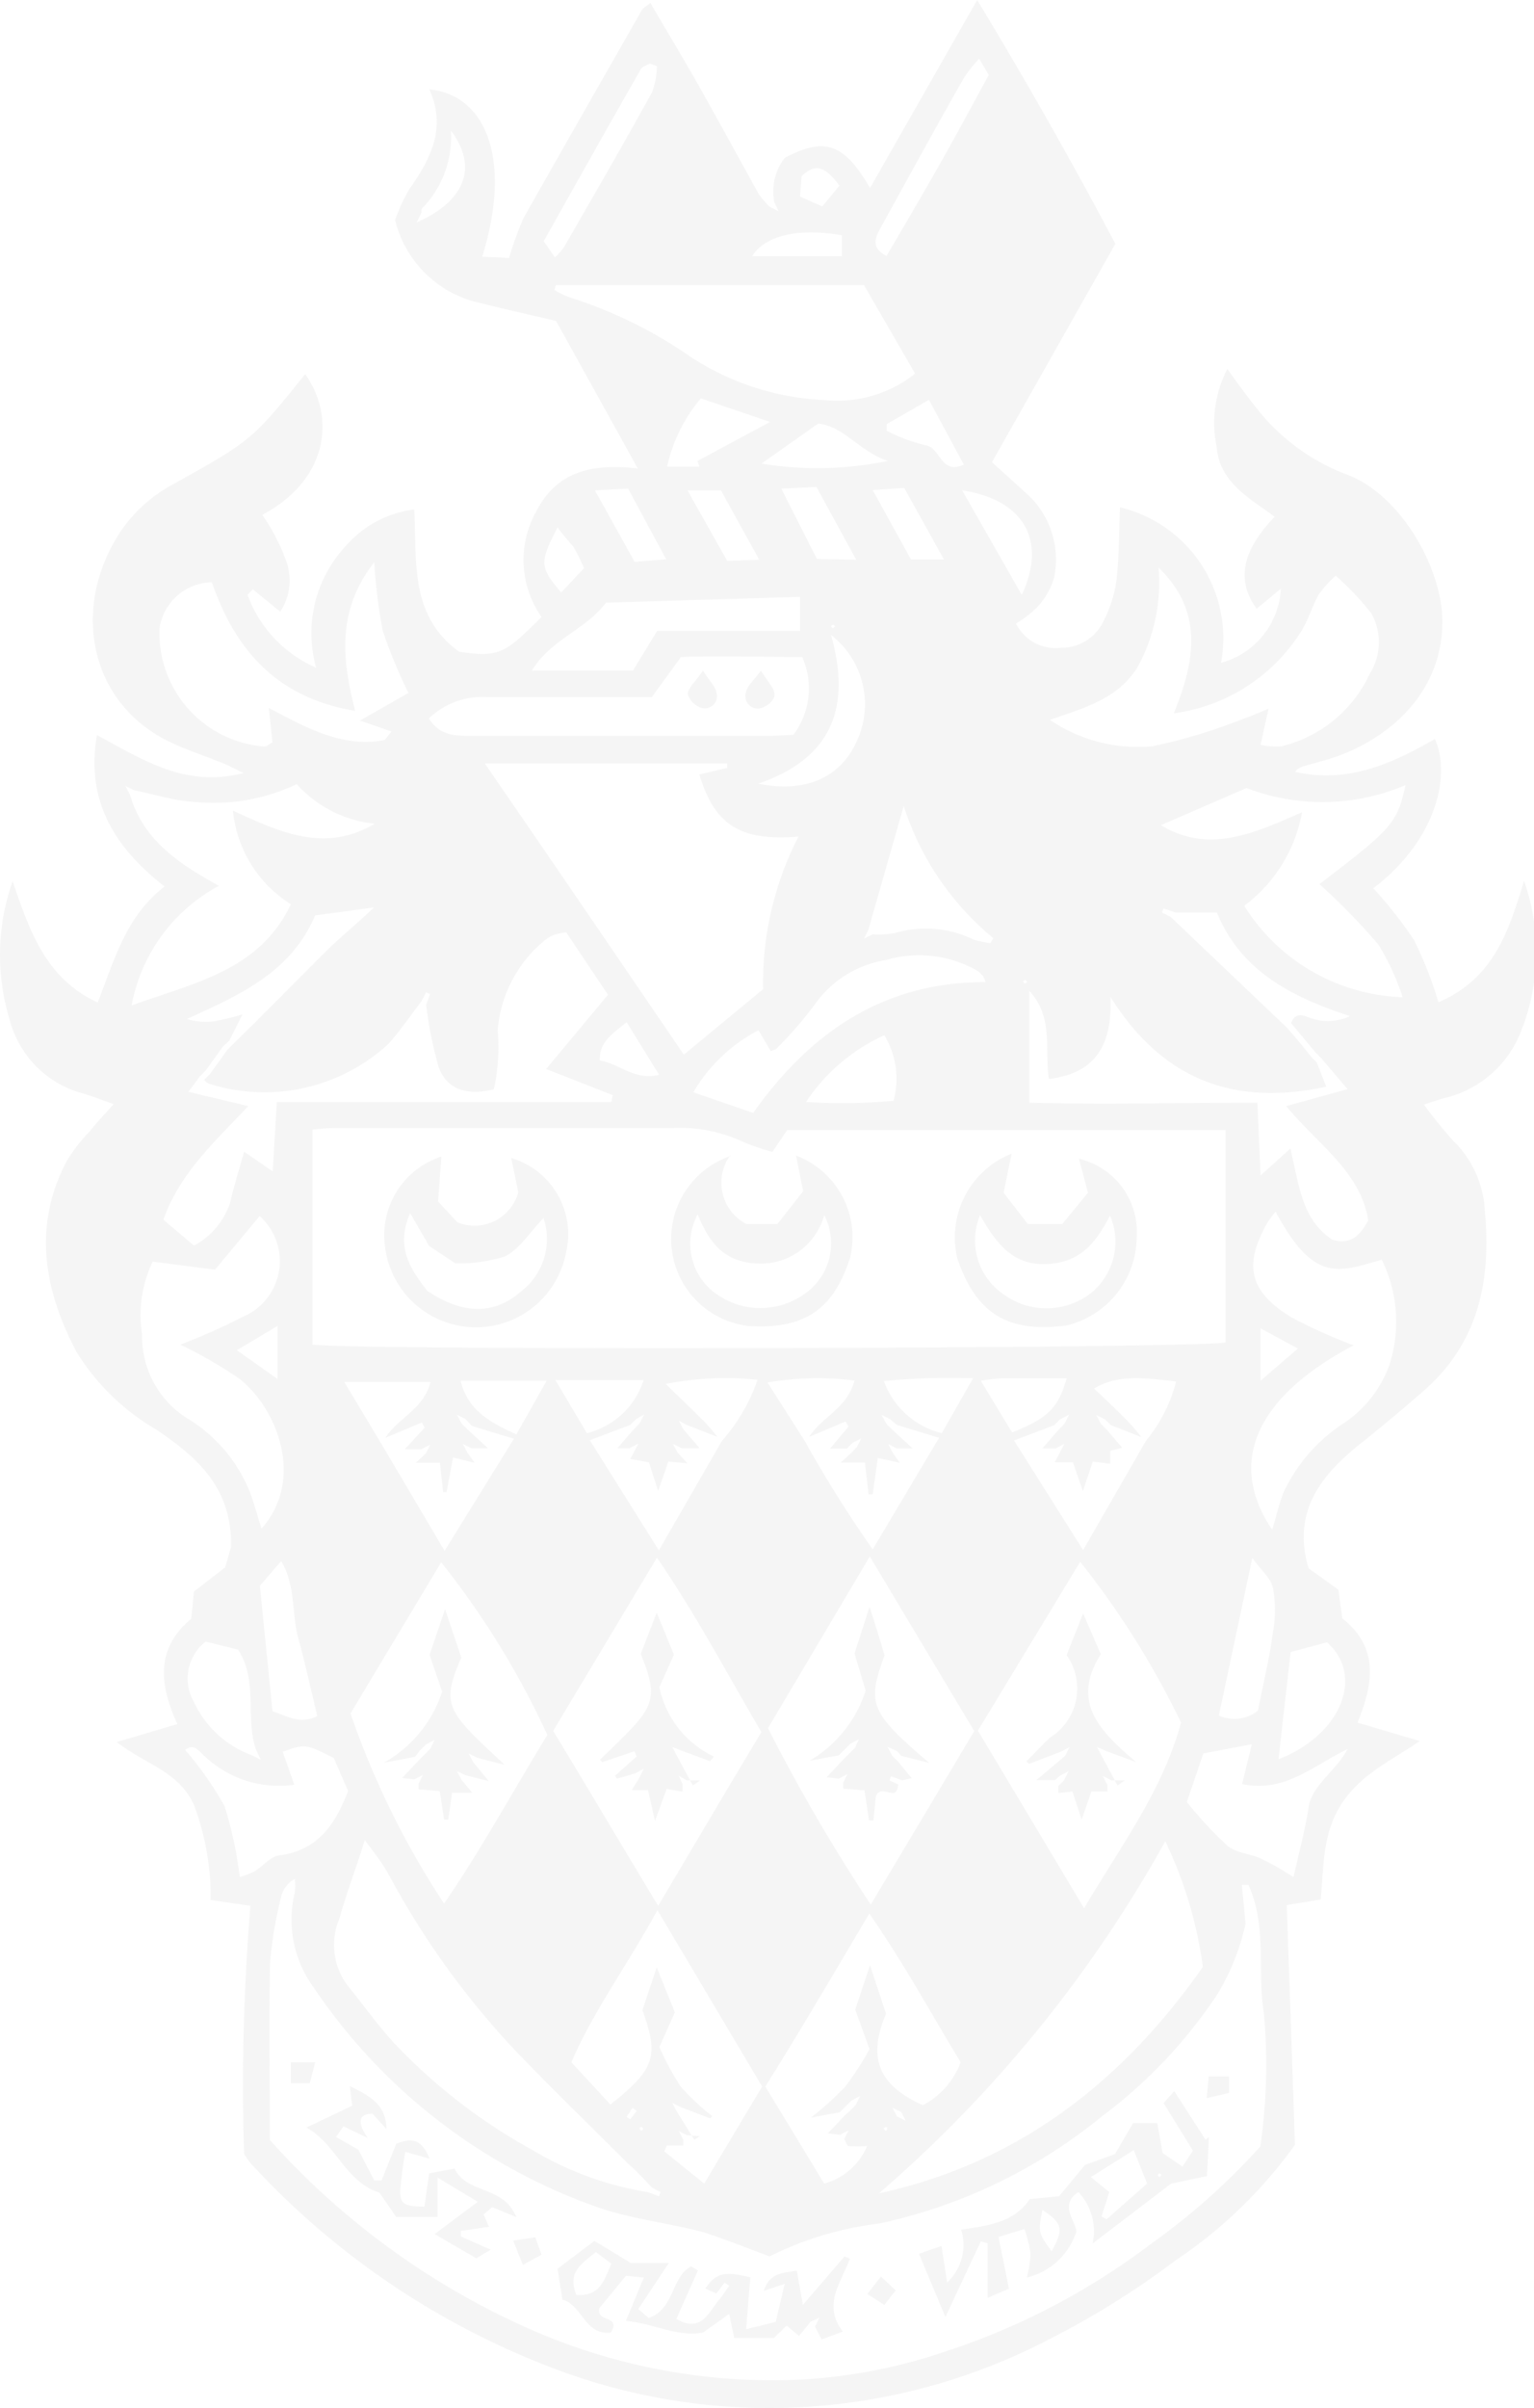
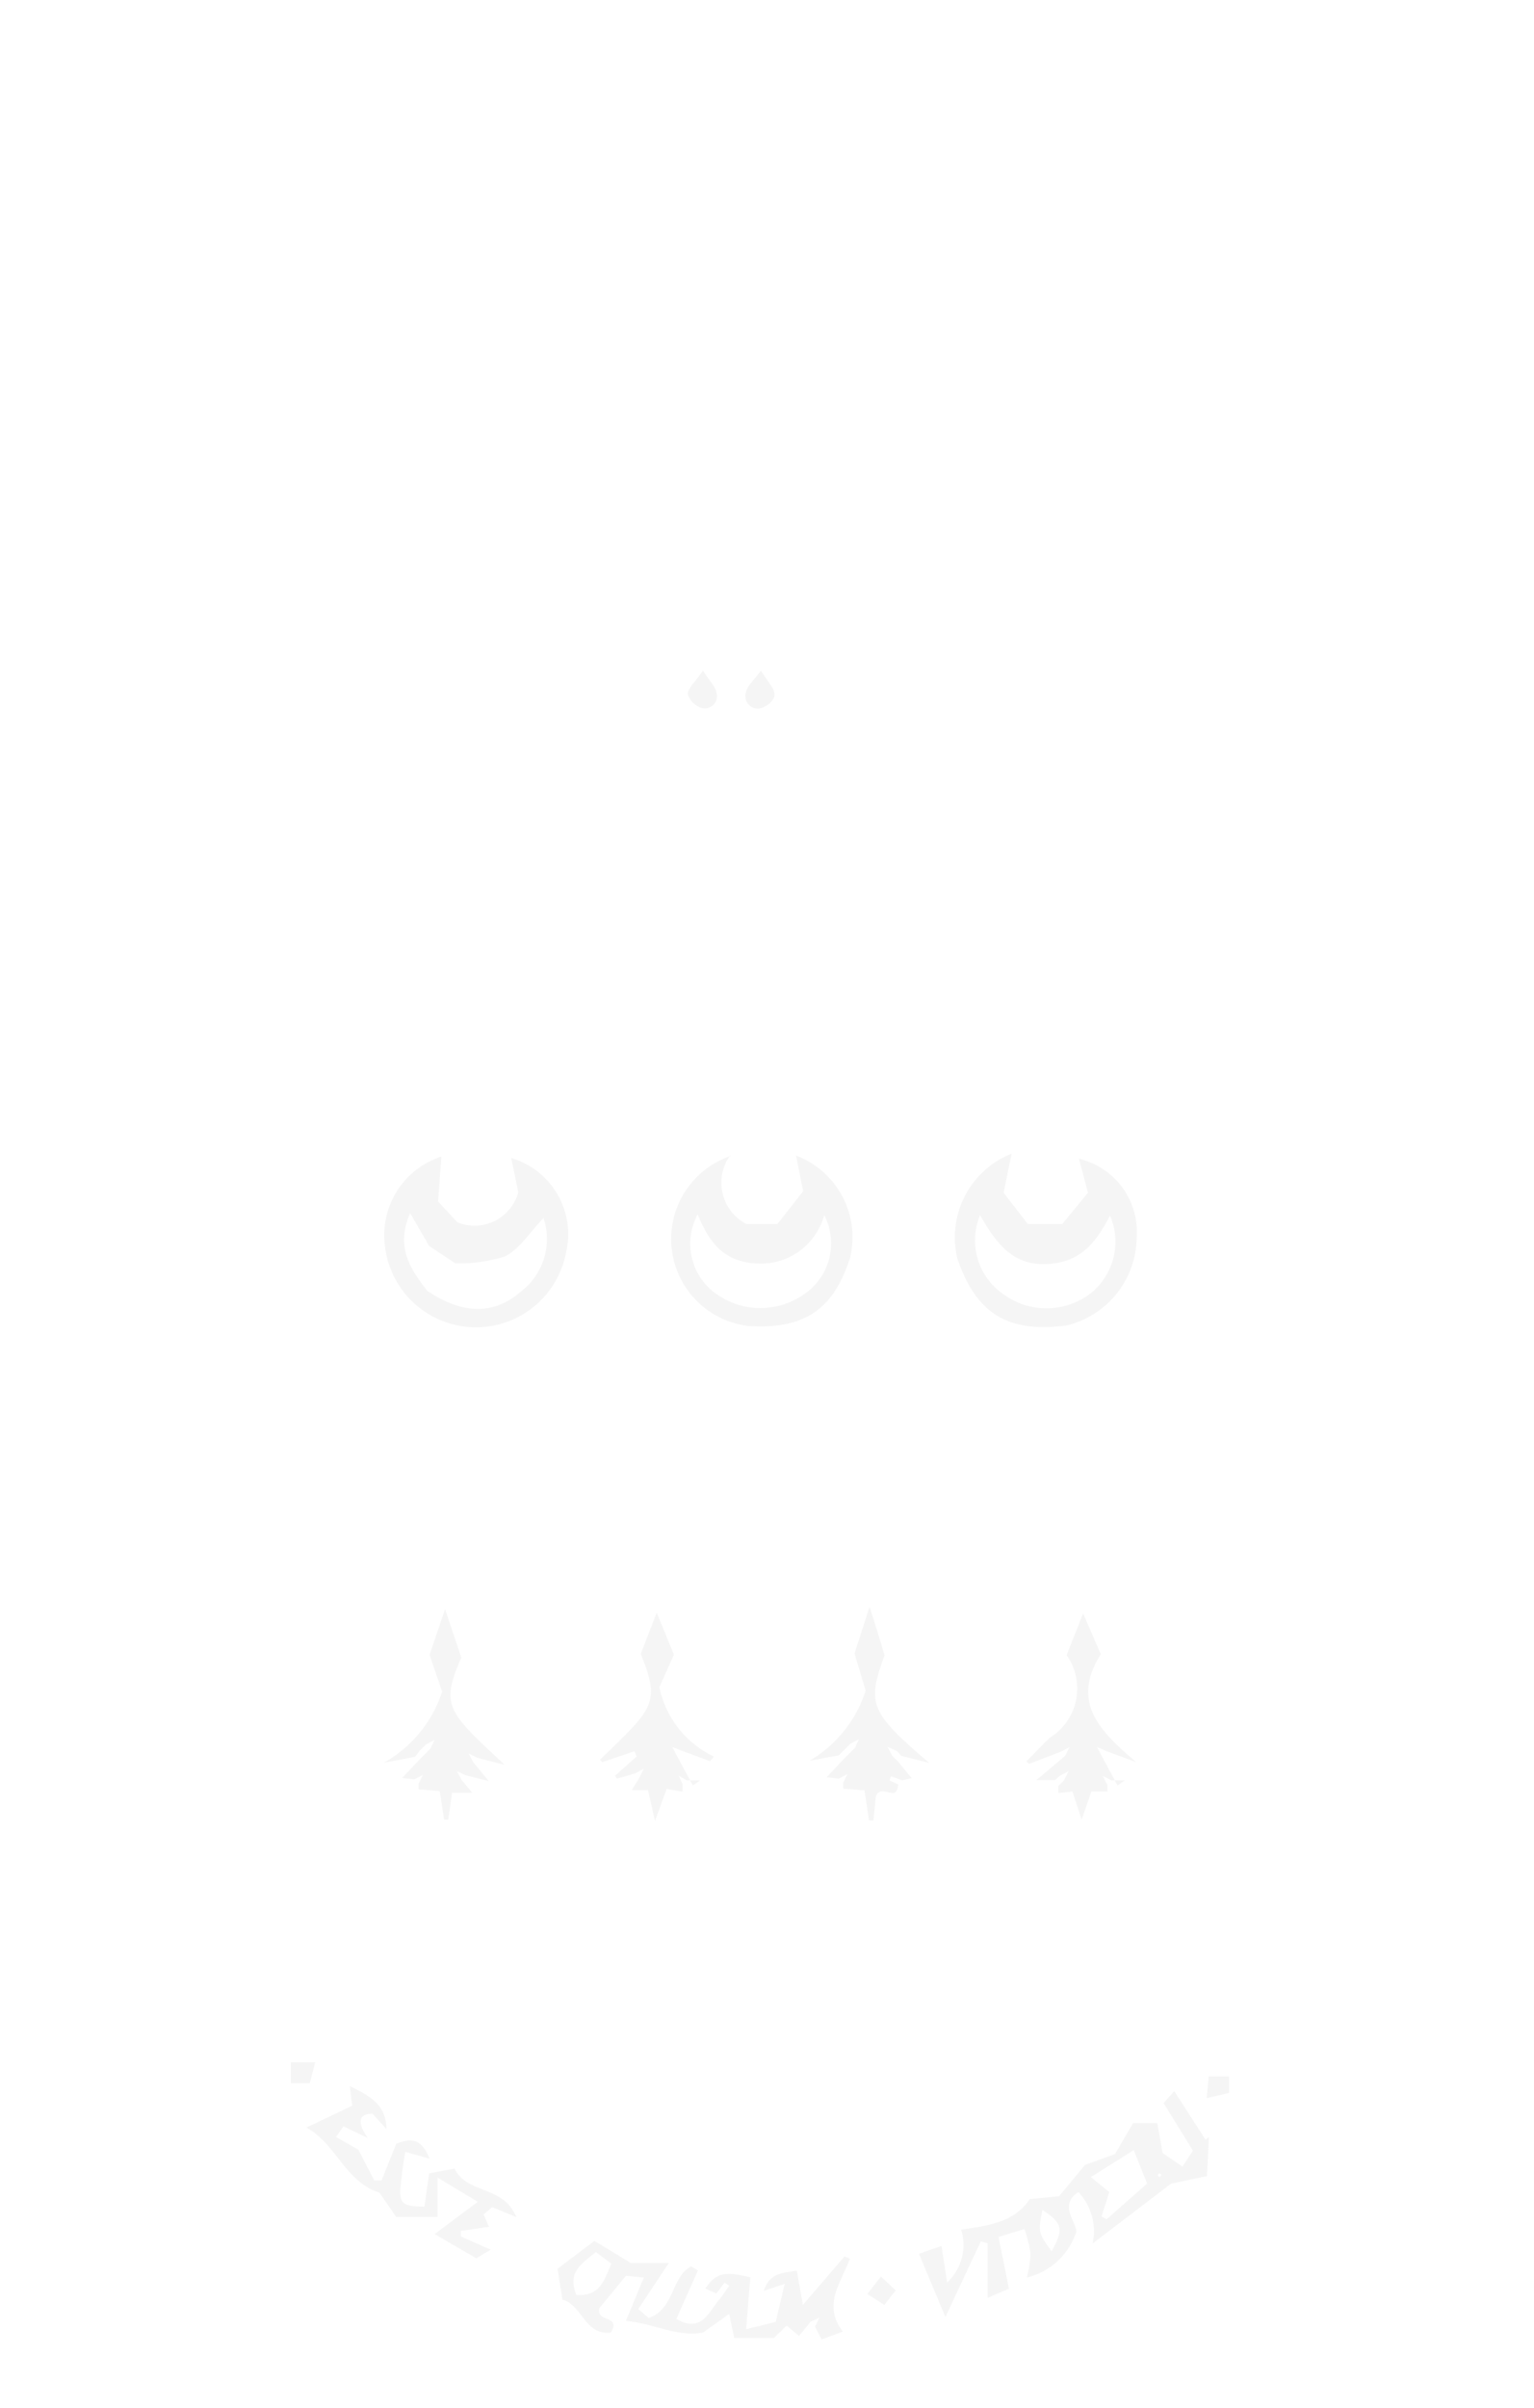
<svg xmlns="http://www.w3.org/2000/svg" viewBox="0 0 63.28 99.26">
  <defs>
    <style>.a{opacity:0.05;}.b{fill:#282828;}</style>
  </defs>
  <g class="a">
-     <path class="b" d="M31.94,8.33a2.26,2.26,0,0,1,.43-1.82c1.64-.87,2.44-.62,3.52,1.24L40.31,0c2.07,3.42,3.95,6.74,5.7,10.05l-5.09,9,1.49,1.35a3.66,3.66,0,0,1,1.08,3.38A3,3,0,0,1,42.81,25a4.61,4.61,0,0,1-.9.7,1.83,1.83,0,0,0,1.87,1,1.93,1.93,0,0,0,1.79-1.2,5.16,5.16,0,0,0,.5-1.69c.1-1,.09-1.93.13-2.9a5.55,5.55,0,0,1,4.17,6.41,3.35,3.35,0,0,0,2.47-3.06l-1,.83c-.84-1.15-.63-2.36.74-3.79-1-.75-2.28-1.41-2.39-2.88a4.81,4.81,0,0,1,.44-3.21c.4.55.72,1,1.1,1.48a8.64,8.64,0,0,0,3.75,2.84c2.1.73,3.77,3.43,4,5.64.26,3.4-2.38,5.49-4.88,6.18l-.79.22a.77.77,0,0,0-.39.24c2.15.5,4-.33,5.77-1.35.7,1.55,0,4.23-2.54,6.15a17.36,17.36,0,0,1,1.69,2.15,16.66,16.66,0,0,1,1,2.55c2.32-1,2.91-3,3.53-5a8.84,8.84,0,0,1-.13,6.21,4.5,4.5,0,0,1-3,2.7c-.3.07-.6.17-1,.31A19.75,19.75,0,0,0,59.93,47a4.34,4.34,0,0,1,1.32,2.86c.27,2.81-.21,5.41-2.45,7.4-.86.76-1.75,1.5-2.65,2.22-1.65,1.31-2.86,2.81-2.17,5.16l1.23.88.16,1.18C56.9,67.91,56.65,69.4,56,71l2.57.76c-1.19.81-2.44,1.37-3.23,2.59s-.73,2.56-.86,3.94l-1.4.23c.12,3.38.23,6.71.34,9.88a19.1,19.1,0,0,1-4.92,4.76,34.75,34.75,0,0,1-5.13,3.21,25,25,0,0,1-20.73,1.17,32.68,32.68,0,0,1-12.31-8.39c-.08-.09-.14-.2-.26-.37a90.36,90.36,0,0,1,.26-10.23l-1.64-.24A10.78,10.78,0,0,0,8,74.39c-.63-1.39-2-1.66-3.18-2.59l2.5-.74c-.78-1.68-.87-3.15.57-4.34L8,65.6l1.29-1,.24-.84c.05-2.46-1.41-3.7-3.07-4.83a9.46,9.46,0,0,1-3.31-3.22c-1.33-2.53-1.81-5.17-.4-7.85a6.85,6.85,0,0,1,.94-1.22c.29-.36.6-.69,1-1.13-.54-.19-.9-.34-1.27-.44A4.27,4.27,0,0,1,.39,42a9.15,9.15,0,0,1,.13-5.68c.69,2,1.34,4,3.51,5,.69-1.75,1.15-3.54,2.76-4.78C4.82,35,3.51,33.09,4,30.3c1.88,1,3.64,2.19,6.05,1.56-.42-.2-.69-.35-1-.46-.66-.27-1.35-.49-2-.8C3.65,29,2.9,25,5,21.87A6.05,6.05,0,0,1,7.07,20c3.32-1.85,3.32-1.85,5.52-4.58,1.27,1.79.94,4.36-1.77,5.8a8.23,8.23,0,0,1,1,1.94,2.33,2.33,0,0,1-.26,2.05l-1.13-.92-.22.23a5.24,5.24,0,0,0,2.83,3,5.28,5.28,0,0,1,1.31-5.11A4.44,4.44,0,0,1,17.09,21c.11,2.11-.21,4.38,1.85,5.86,1.67.26,1.91.05,3.4-1.43a4.09,4.09,0,0,1-.22-4.35c.83-1.62,2.26-2,4.19-1.77l-3.37-6.08c-1-.24-2.05-.47-3.08-.73A4.61,4.61,0,0,1,16.3,9.07a6.82,6.82,0,0,1,.59-1.28c.88-1.25,1.54-2.52.82-4.11,2.48.27,3.37,3.1,2.18,6.9l1.11.05A13.89,13.89,0,0,1,21.59,9C23.2,6.15,24.84,3.29,26.47.43c.05-.1.17-.15.36-.31.65,1.12,1.3,2.19,1.92,3.28C29.61,4.92,30.44,6.45,31.3,8a3.8,3.8,0,0,0,.46.53l.36.18ZM19.21,58.49l-.36-.18.19.36.24.24.85.78h-.68l-.36-.18.19.36.3.42-.89-.22-.27,1.43-.14,0-.13-1.21h-1l.42-.39.18-.36-.36.19h-.69l.82-.89-.12-.21-1.5.63c.5-.81,1.57-1.16,1.86-2.3H14.2l1.48,2.46,2.66,4.5,2.86-4.62-1.74-.53ZM37,87.23l.36.18-.18-.36-.37-.18ZM26.24,58.49l-.24.24-1.67.63,2.85,4.54,2.6-4.51a7.48,7.48,0,0,0,1.47-2.52,12.84,12.84,0,0,0-3.79.17c.68.66,1.16,1.12,1.63,1.59a7.08,7.08,0,0,1,.5.59l-1.26-.49L28,58.55l.19.36.67.78h-.74l-.36-.18.19.36.41.44-.79-.07-.42,1.21-.38-1.18L26,60.13l.15-.27.18-.36-.36.19h-.5c.25-.29.46-.54.68-.78l.24-.25.18-.36ZM35.06,87l.24-.24.18-.37-.36.19-.24.24-.24.24-1.19.22A12.65,12.65,0,0,0,34.87,86a12.83,12.83,0,0,0,1-1.54l-.59-1.63L35.89,81l.66,2c-.77,1.81-.32,2.94,1.52,3.77A3.34,3.34,0,0,0,39.63,85c-1.22-2-2.29-4-3.77-6.13C34.34,81.43,33,83.72,31.57,86L34,90a2.68,2.68,0,0,0,1.77-1.55,4.44,4.44,0,0,1-.76,0c-.08,0-.12-.19-.18-.29l.18-.36-.36.19-.5-.06.68-.72Zm1.67-28.5-.36-.18.19.36.24.24.85.78H37l-.36-.18.19.36.29.41-.91-.2L36,61.59l-.17,0-.15-1.31h-1l.43-.39.24-.25.18-.36-.36.19-.24.24h-.69L35,58.8l-.12-.21-1.5.63c.5-.8,1.56-1.16,1.87-2.32a12.42,12.42,0,0,0-3.59.08l1.53,2.4A51.44,51.44,0,0,0,36,63.86l2.74-4.6L37,58.73Zm7,0-.24.24-1.66.63,2.85,4.52,2.59-4.5a6.41,6.41,0,0,0,1.25-2.45c-1.83-.23-2.57-.18-3.39.29.51.48,1,.94,1.45,1.41a7.08,7.08,0,0,1,.5.59l-1.25-.49-.25-.24-.36-.18.19.36.24.24.64.75-.49.13,0,.53-.72-.09-.41,1.22-.41-1.19h-.75l.21-.4.18-.36-.36.19H43c.25-.29.46-.54.68-.78l.24-.25.18-.36ZM9.2,43.13l-.72,1-.24.24L7.77,45l2.47.59C8.92,47,7.43,48.32,6.74,50.27L8,51.34a3.11,3.11,0,0,0,1.49-1.76c.16-.7.38-1.39.58-2.11l1.18.81.17-2.86H25.22l.06-.28-2.75-1.08L25.08,41l-1.72-2.57a2.7,2.7,0,0,0-.4.07,1.32,1.32,0,0,0-.43.21,5.34,5.34,0,0,0-2,3.75,7.93,7.93,0,0,1-.16,2.44c-1.13.27-1.95,0-2.28-.94a16.32,16.32,0,0,1-.51-2.54l.16-.45-.16-.07-.19.36c-.45.59-.87,1.21-1.37,1.77A7.56,7.56,0,0,1,8.6,44.66a.84.84,0,0,1-.18-.15l.24-.24.72-1,.24-.24c.36-.36.74-.72,1.1-1.09.95-.94,1.89-1.9,2.84-2.84.55-.53,1.13-1,1.87-1.7L13,37.73C12,40.08,9.9,41,7.71,42a2.73,2.73,0,0,0,1.08.1A10.24,10.24,0,0,0,10,41.81c-.23.47-.39.77-.54,1.08Zm44.88.42.24.24.39,1c-3.85.83-6.78-.32-8.9-3.7.07,1.88-.53,3.14-2.54,3.38-.19-1.21.21-2.53-.81-3.63v4.61c3.08.08,6.21,0,9.41,0l.13,3,1.23-1.11c.36,1.49.46,2.93,1.74,3.76.7.2,1.11-.11,1.47-.8-.3-2-2.12-3.17-3.38-4.71l2.53-.7L54.5,43.61l-.24-.24-1-1.2c.15-.44.49-.34.77-.22a2.15,2.15,0,0,0,1.66-.07c-2.52-.82-4.52-1.91-5.49-4.27H48.49L48,37.44l-.07.17.36.18,4.78,4.55C53.43,42.74,53.76,43.14,54.08,43.55ZM17.54,9c1.7-.88,2.13-2.2,1.06-3.62a4.2,4.2,0,0,1-1.19,3.21c-.05.06,0,.15-.05.23l-.18.36ZM10.4,72.35l.36.18-.18-.36c-.49-1.34.09-2.87-.76-4.18l-1.34-.33A1.94,1.94,0,0,0,8,70.15,4.25,4.25,0,0,0,10.4,72.35ZM36,38.51a3.63,3.63,0,0,0,.94-.06,4.5,4.5,0,0,1,3.23.28c.22.07.45.1.68.15l.13-.21a11.65,11.65,0,0,1-3.7-5.45c-.54,1.88-1,3.5-1.46,5.11l-.18.36ZM28.33,88,28,87.83l.19.36,0,.24-.68,0-.11.24L29.05,90,31.44,86l-4.32-7.27C25.88,81,24.48,82.88,23.57,85l1.61,1.74c1.86-1.47,2-2,1.32-3.89l.59-1.76.75,1.85-.64,1.43A11.13,11.13,0,0,0,28.08,86a10,10,0,0,0,1.3,1.22l-.09.09-1.2-.46-.36-.18.19.36.72,1.16.24-.14ZM5.53,32.57l-.36-.18.19.36c.54,1.87,2,2.84,3.67,3.76a7.05,7.05,0,0,0-3.6,4.93C8.06,40.49,10.7,40,12,37.27a5.13,5.13,0,0,1-2.39-3.86c2,.93,3.82,1.74,5.85.54a5,5,0,0,1-3.22-1.63A8,8,0,0,1,8,33.05C7.15,33,6.34,32.73,5.53,32.57ZM26.72,90.35l.46.17.07-.17-.36-.19c-.33-.35-.65-.7-1-1-1.55-1.55-3.12-3.07-4.63-4.64a34.08,34.08,0,0,1-5.21-7.23c-.25-.46-.58-.89-1-1.45C14.69,77,14.3,78,14,79.08a2.77,2.77,0,0,0,.39,2.82c.62.76,1.2,1.58,1.87,2.31a23.23,23.23,0,0,0,5.73,4.42A13.32,13.32,0,0,0,26.72,90.35ZM12.89,55.42c1.93.25,36.74.16,37.67-.09V46.58H32.47l-.61.9a10.24,10.24,0,0,1-1.19-.41,6.2,6.2,0,0,0-2.88-.58c-4.48,0-8.95,0-13.43,0-.47,0-.93,0-1.47.07ZM11.13,88.2a31.48,31.48,0,0,0,10.94,7.89,24.81,24.81,0,0,0,10.68,2A22.18,22.18,0,0,0,39,96.92a28.91,28.91,0,0,0,8.5-4.45,27.66,27.66,0,0,0,4.49-4A23.39,23.39,0,0,0,52.14,83c-.29-1.75.14-3.61-.64-5.31l-.27,0,.15,1.6a9.61,9.61,0,0,1-1.17,2.92,20.25,20.25,0,0,1-4.73,5,21.7,21.7,0,0,1-9.24,4.44A13.65,13.65,0,0,0,31.75,93c-.05,0-.15,0,0,0-1-.37-1.87-.72-2.74-1-1.48-.39-3.05-.55-4.48-1.07a23.5,23.5,0,0,1-11.58-9A4.73,4.73,0,0,1,12.16,78a2.09,2.09,0,0,0,0-.56,1.17,1.17,0,0,0-.54.65,16.91,16.91,0,0,0-.48,2.8C11.09,83.29,11.13,85.73,11.13,88.2ZM20,31.47c2.76,4,5.48,8,8.21,12l3.27-2.7a13.14,13.14,0,0,1,1.46-6.29c-2.42.2-3.47-.49-4.09-2.56L30,31.65l0-.18ZM36.26,90.4c5.82-1.26,10.1-4.68,13.36-9.33a17.23,17.23,0,0,0-1.55-5.18A53.38,53.38,0,0,1,36.26,90.4Zm4.08-19.07,4.38,7.32c1.52-2.57,3.24-4.85,4-7.65a35.19,35.19,0,0,0-4.16-6.63ZM27.15,78.55C28.67,76,30,73.73,31.41,71.39,30,69,28.75,66.61,27.1,64.2l-4.28,7.14C24.23,73.67,25.61,76,27.15,78.55Zm4.53-7.32a73.73,73.73,0,0,0,4.24,7.27l4.27-7.15-4.31-7.2Zm-17.22-.61a34.58,34.58,0,0,0,3.86,7.84c1.62-2.37,2.89-4.73,4.26-6.95a34.85,34.85,0,0,0-4.38-7.12Zm8.47-58.87-.06.2a3.45,3.45,0,0,0,.73.34,18.44,18.44,0,0,1,4.89,2.42A11,11,0,0,0,34,16.49a5.18,5.18,0,0,0,3.75-1.09l-2.11-3.65ZM47.79,23.39a7.23,7.23,0,0,1-.85,4.08c-.8,1.32-2.16,1.69-3.63,2.2a6.45,6.45,0,0,0,4.22,1.09,22.3,22.3,0,0,0,3.72-1.12c.34-.11.67-.26,1.08-.43L52,30.7a3,3,0,0,0,.86.06,5.41,5.41,0,0,0,3.65-3,2.43,2.43,0,0,0,.06-2.48,11.49,11.49,0,0,0-1.47-1.55,4.89,4.89,0,0,0-.7.77c-.25.45-.4.95-.65,1.4a7.35,7.35,0,0,1-5.33,3.5C49.33,27.19,49.63,25.17,47.79,23.39Zm4.83,26.55a5.22,5.22,0,0,0-.34.46c-1,1.76-.74,2.84,1,3.9a21.92,21.92,0,0,0,2.56,1.15c-4,2.11-5.25,4.8-3.36,7.6.16-.53.27-1,.45-1.5a6.88,6.88,0,0,1,2.47-2.87,4.87,4.87,0,0,0,1.9-2.38A5.8,5.8,0,0,0,57,51.92C55.2,52.43,54.21,52.9,52.62,49.94ZM6.3,52a5.08,5.08,0,0,0-.44,3,4,4,0,0,0,1.8,3.42,6.28,6.28,0,0,1,2.66,3.11c.18.48.31,1,.47,1.47,1.78-2,.67-4.93-.92-6.18a19.26,19.26,0,0,0-2.43-1.4,26.8,26.8,0,0,0,2.61-1.16,2.49,2.49,0,0,0,.66-4.14L8.87,52.33Zm45-14.71a8,8,0,0,0,6.56,3.81,9.88,9.88,0,0,0-1-2.17,27.19,27.19,0,0,0-2.43-2.49c3-2.29,3.2-2.5,3.55-4.08a8.78,8.78,0,0,1-6.56.12l-3.53,1.53c2,1.21,3.89.31,5.82-.53A6.16,6.16,0,0,1,51.33,37.33ZM8.74,24A2.22,2.22,0,0,0,6.58,25.9a4.69,4.69,0,0,0,4.33,4.87c.1,0,.2-.11.33-.17l-.15-1.42c1.61.85,3.06,1.65,4.78,1.32l.28-.35-1.3-.45,2-1.14A20.22,20.22,0,0,1,15.79,26a21.61,21.61,0,0,1-.35-2.83c-1.56,2-1.33,4-.79,6.13C11.41,28.76,9.7,26.78,8.74,24Zm24,6.27a3.16,3.16,0,0,0,.35-3.19c-1.71,0-3.45-.06-5,0l-1.2,1.65H20.08a3.2,3.2,0,0,0-2.39.88c.44.72,1.11.72,1.79.72h12.2C32,30.33,32.39,30.3,32.76,30.28ZM31.07,45.87c2.37-3.34,5.4-5.4,9.58-5.39a1.43,1.43,0,0,0-.08-.22A1.13,1.13,0,0,0,40.3,40a4.86,4.86,0,0,0-3.76-.43,4.45,4.45,0,0,0-2.93,1.83,15.41,15.41,0,0,1-1.55,1.79c-.07.08-.19.1-.26.14l-.51-.87a6.74,6.74,0,0,0-2.69,2.56ZM33,26V24.6l-8,.24c-.87,1.14-2.27,1.5-3.06,2.8h4.17l1-1.64ZM13.77,72.46c-1.17-.59-1.17-.59-2.11-.26l.48,1.36A4.46,4.46,0,0,1,8.46,72.4c-.24-.2-.45-.58-.82-.27a13.64,13.64,0,0,1,1.62,2.31,15.77,15.77,0,0,1,.63,2.93,3.54,3.54,0,0,0,.64-.26c.33-.2.62-.59,1-.64,1.63-.21,2.32-1.34,2.83-2.65Zm41.82-.37c-1.42.68-2.6,1.82-4.35,1.44l.4-1.64-2,.38-.68,2a15.9,15.9,0,0,0,1.69,1.82c.37.3,1,.32,1.42.54a11.45,11.45,0,0,1,1.29.74c.22-1,.48-1.94.62-2.87S55.11,73,55.59,72.09Zm-2.35-4-.5,4.42c2.59-1,3.56-3.45,2-4.82ZM10.72,65.36l.52,5.17c.57.18,1.11.57,1.85.2-.26-1.06-.49-2.14-.78-3.19s-.1-2.17-.71-3.2Zm40.94-1.15-1.38,6.5a1.56,1.56,0,0,0,1.61-.2c.23-1.15.48-2.18.62-3.22a5.22,5.22,0,0,0,0-1.85C52.4,65,52,64.71,51.66,64.21ZM31.28,32.3c1.91.39,3.32-.23,4-1.62a3.61,3.61,0,0,0-1-4.51C35.12,29.13,34.34,31.25,31.28,32.3ZM27.1,2.73l-.29-.11c-.13.08-.32.12-.38.24-1.35,2.36-2.68,4.73-4,7.08l.46.67a3,3,0,0,0,.38-.43c1.22-2.12,2.45-4.24,3.63-6.38A3.34,3.34,0,0,0,27.1,2.73Zm9.38,39.94a7.64,7.64,0,0,0-3.23,2.75,22.58,22.58,0,0,0,3.61-.05A3.45,3.45,0,0,0,36.48,42.67ZM40.39,2.42a5.7,5.7,0,0,0-.62.78C39,4.55,38.25,5.9,37.5,7.26L36.3,9.44c-.25.44-.31.81.27,1.11.73-1.24,1.45-2.47,2.15-3.7s1.38-2.5,2.07-3.76Zm-11.48,14a6.55,6.55,0,0,0-1.39,2.81h1.33L28.77,19l3-1.61Zm13.24,8.1c1.06-2.26.06-3.93-2.46-4.31ZM36.62,19c-1.21-.42-1.79-1.43-2.87-1.54l-2.34,1.65A14.5,14.5,0,0,0,36.62,19ZM21.3,59.12l1.25-2.21H19C19.3,58.12,20.18,58.61,21.3,59.12Zm1.61-2.24,1.3,2.19a3.27,3.27,0,0,0,2.34-2.19Zm17.23-.07a28.72,28.72,0,0,0-3.68.11,3.41,3.41,0,0,0,2.39,2.15Zm3.89,0H41.29a7,7,0,0,0-.83.1l1.29,2.13C43.23,58.45,43.64,58.05,44,56.82ZM35.32,23.07l-1.64-3-1.45.07,1.47,2.9Zm-4,0-1.58-2.86H28.36L30,23.12Zm-5.41-2.93-1.37.07,1.64,2.95,1.3-.11ZM36,20.2l1.58,2.86h1.36l-1.64-2.95Zm2.32-3.72-1.74,1,0,.28a7.46,7.46,0,0,0,1.59.59c.64.08.62,1.24,1.59.8ZM34.73,9.7c-1.76-.32-3.18,0-3.7.86h3.7ZM25.85,42.13c-.63.51-1.13.83-1.11,1.58.79.11,1.41.84,2.45.59ZM23,21.74c-.75,1.44-.74,1.64.15,2.68l.94-1a7,7,0,0,0-.42-.86C23.46,22.3,23.24,22.07,23,21.74ZM34.63,7.65c-.62-.82-1-.92-1.56-.39L33,8.1l.92.41Zm-23.18,47-1.68,1,1.68,1.19ZM52,56.91l1.54-1.33L52,54.75ZM25.85,87.25l.15.1.27-.35-.18-.12Zm8.6-61.43-.08-.08s-.08.05-.08.07a.11.11,0,0,0,.07.08S34.42,25.85,34.45,25.82Zm-8,61.84-.08.07.07.09s.08,0,.08-.08S26.48,87.69,26.45,87.66Zm10.08,0-.08.07.07.09s.08,0,.08-.08S36.56,87.69,36.53,87.66Zm5.84-47.2-.08-.08-.08.07s0,.08.07.08S42.34,40.49,42.37,40.46Z" />
    <path class="b" d="M21.38,49.14l-.29-1.41a3.27,3.27,0,0,1,2.26,3.89,3.78,3.78,0,0,1-7.48-.35,3.4,3.4,0,0,1,2.34-3.6l-.14,1.85.8.86A1.87,1.87,0,0,0,21.38,49.14ZM17.62,53.2c1.29.86,2.63,1.13,3.91,0a2.72,2.72,0,0,0,.89-3c-.56.59-1,1.29-1.58,1.58a6.18,6.18,0,0,1-2.06.29l-1.08-.72L16.92,50C16.3,51.42,16.94,52.31,17.62,53.2Z" />
    <path class="b" d="M30.13,47.61a1.92,1.92,0,0,0,.66,2.84h1.28l1.06-1.35-.29-1.47a3.6,3.6,0,0,1,2.23,4.2c-.61,1.88-1.63,3-4.21,2.82a3.61,3.61,0,0,1-.73-7Zm-1.35,2.44a2.54,2.54,0,0,0,.55,3.11,3.13,3.13,0,0,0,3.83.19A2.53,2.53,0,0,0,34,50.08a2.7,2.7,0,0,1-2.6,2C29.94,52.08,29.28,51.29,28.78,50.05Z" />
    <path class="b" d="M41.73,47.55l-.33,1.61,1,1.29h1.42l1.06-1.29-.37-1.4A3.1,3.1,0,0,1,46.89,51,3.77,3.77,0,0,1,44,54.63c-2.45.32-3.72-.5-4.5-2.73A3.71,3.71,0,0,1,41.73,47.55Zm-1.3,2.53a2.7,2.7,0,0,0,1,3.29A3,3,0,0,0,45,53.3a2.73,2.73,0,0,0,.79-3.2c-.59,1.13-1.22,1.94-2.62,2S41.08,51.23,40.43,50.08Z" />
    <path class="b" d="M48,86.68l.44-.49,1.29,2,.14-.11-.08,1.61L48.31,90l-3.24,2.47a2.36,2.36,0,0,0-.58-2.12c-.93.58.11,1.42-.13,1.74a2.82,2.82,0,0,1-2,1.78,4.65,4.65,0,0,0,.15-1,5.61,5.61,0,0,0-.25-1l-1.07.33.43,2.13-.88.38V92.46l-.28-.08L39,95.5l-1.09-2.61.93-.32.23,1.51a2.13,2.13,0,0,0,.58-2.18c1.07-.17,2.16-.27,2.83-1.26l1.21-.12,1.07-1.29L46,88.78l.74-1.27h1l.22,1.23.82.56.43-.66Zm-1.23,1.94L45,89.73l.76.62-.32,1,.21.12L47.32,90ZM43,91.08c-.18.93-.18.93.38,1.71C43.89,91.87,43.84,91.64,43,91.08Zm4.93-1.42-.08-.08s-.08,0-.08.07a.11.11,0,0,0,.07.08S47.86,89.69,47.89,89.66Z" />
    <path class="b" d="M33.44,95.69l-.48.59-.51-.43-.53.52H30.29l-.21-1L29,96.14c-1.09.2-2-.38-3.18-.48l.74-1.79-.74-.07-1.1,1.34c-.12.61.91.26.48,1-1.08.13-1.19-1.15-2-1.36L23,93.51l1.52-1.15,1.5.91h1.57l-1.26,1.9.43.37c1.08-.38.92-1.69,1.75-2.13l.28.17-.89,2c1.1.62,1.35-.37,1.84-.88l.34-.49-.19-.13-.34.45-.45-.2c.51-.85,1.16-.61,1.85-.47L30.78,96,32,95.7l.37-1.57-.86.29c.23-.75.79-.74,1.36-.83L33.12,95l1.72-2,.22.1c-.38,1-1.14,1.91-.29,3l-.88.32-.27-.53.18-.36Zm-9.66-1.1c1,.06,1.14-.62,1.44-1.29l-.64-.48C24,93.3,23.38,93.65,23.78,94.59Z" />
    <path class="b" d="M12.64,87.69l1.89-.9-.1-.81c.79.39,1.5.74,1.51,1.77l-.57-.63c-.5,0-.71.26-.2,1l-1-.48-.31.44.92.52.66,1.27.3,0,.61-1.52c.52-.18,1-.31,1.37.62l-1-.28a15.81,15.81,0,0,0-.21,1.61c0,.54.15.64,1,.65l.19-1.37,1.05-.2c.52,1.07,2,.67,2.55,2l-1-.41-.35.3.22.51-1.16.17v.23l1.23.54-.59.36-1.72-1,1.78-1.33-1.66-1v1.62H16.34l-.69-1C14.24,89.93,13.87,88.36,12.64,87.69Z" />
-     <path class="b" d="M22.08,92.21l.26.72-.77.42-.4-1Z" />
    <path class="b" d="M49.78,86.48l.08-.9h.84l0,.68Z" />
    <path class="b" d="M13,85l-.22.86H12L12,85Z" />
    <path class="b" d="M36.48,95l-.7-.45.56-.72.61.57Z" />
    <path class="b" d="M43.52,73.37h-.77l1.19-1,.18-.36-.36.19-1.31.5-.11-.1c.33-.33.64-.68,1-1A2.38,2.38,0,0,0,44,68.22l.68-1.72.73,1.68c-1.27,2,0,3.2,1.46,4.45l-1.24-.46L45.25,72l.19.36.66,1.23.3-.21h-.55l-.36-.18.19.36,0,.28-.66,0-.4,1.16-.38-1.16-.58.06v-.29l.24-.24.18-.37-.36.19Z" />
    <path class="b" d="M28.16,73.55l0,.3-.66-.12-.48,1.32-.29-1.27-.67,0c.13-.21.23-.36.32-.52l.18-.36-.36.19-.75.22-.08-.12.89-.79-.09-.22-1.33.45-.09-.1c.38-.37.76-.73,1.13-1.11,1.13-1.14,1.22-1.64.55-3.25l.66-1.7.71,1.73-.6,1.34a4.08,4.08,0,0,0,2.25,2.86l-.16.19-1.24-.46L27.73,72l.19.36.66,1.23.3-.21h-.55L28,73.19Z" />
    <path class="b" d="M37.05,73.55c-.06.78-.67-.07-.92.48l-.1,1h-.18l-.19-1.24-.88-.07,0-.24.18-.36-.36.19-.5-.06.68-.72.24-.24.24-.24.18-.37-.36.19-.24.24-.24.24-1.2.22a5.18,5.18,0,0,0,2.31-2.89l-.46-1.53.62-1.92c.23.71.43,1.35.62,2-.74,2-.6,2.34,1.84,4.43l-1.15-.29L37,72.17,36.61,72l.19.36.24.24.57.69-.4.09-.45-.17-.07.17Z" />
    <path class="b" d="M17.12,72.41l-1.28.24a5.2,5.2,0,0,0,2.4-2.93l-.52-1.51.64-1.89.67,2c-.88,2-.55,2.24,1.79,4.42l-1.13-.29-.36-.18.19.36.64.78-.95-.24L18.85,73l.19.36.44.53-.83,0L18.49,75h-.17l-.18-1.18-.87-.07,0-.24.18-.36-.36.19-.5-.06.68-.72.24-.24.24-.24.18-.37-.36.19-.24.24Z" />
    <path class="b" d="M31.39,27.64c.29.48.57.74.56,1s-.35.5-.58.55a.51.51,0,0,1-.6-.65C30.81,28.28,31.07,28.08,31.39,27.64Z" />
    <path class="b" d="M29,27.64c.29.46.53.68.56.93a.5.5,0,0,1-.64.6.84.84,0,0,1-.55-.58C28.4,28.34,28.69,28.09,29,27.64Z" />
  </g>
</svg>